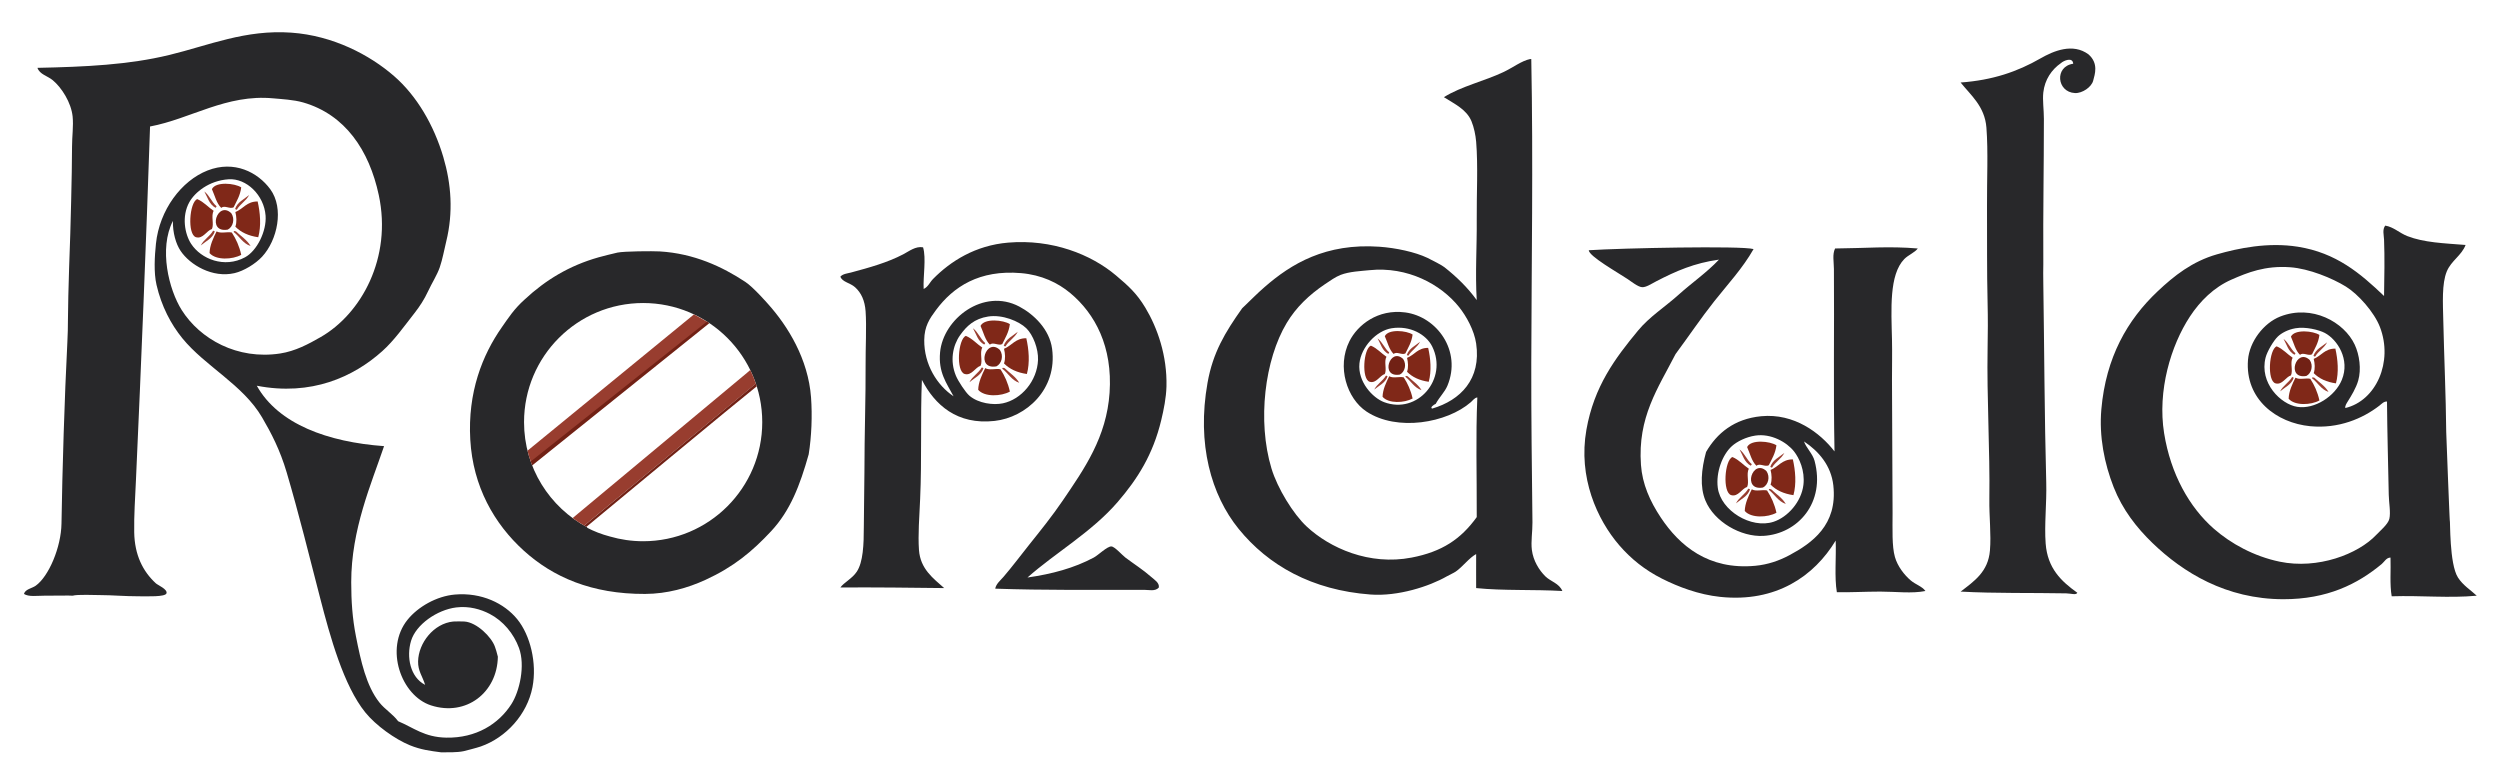
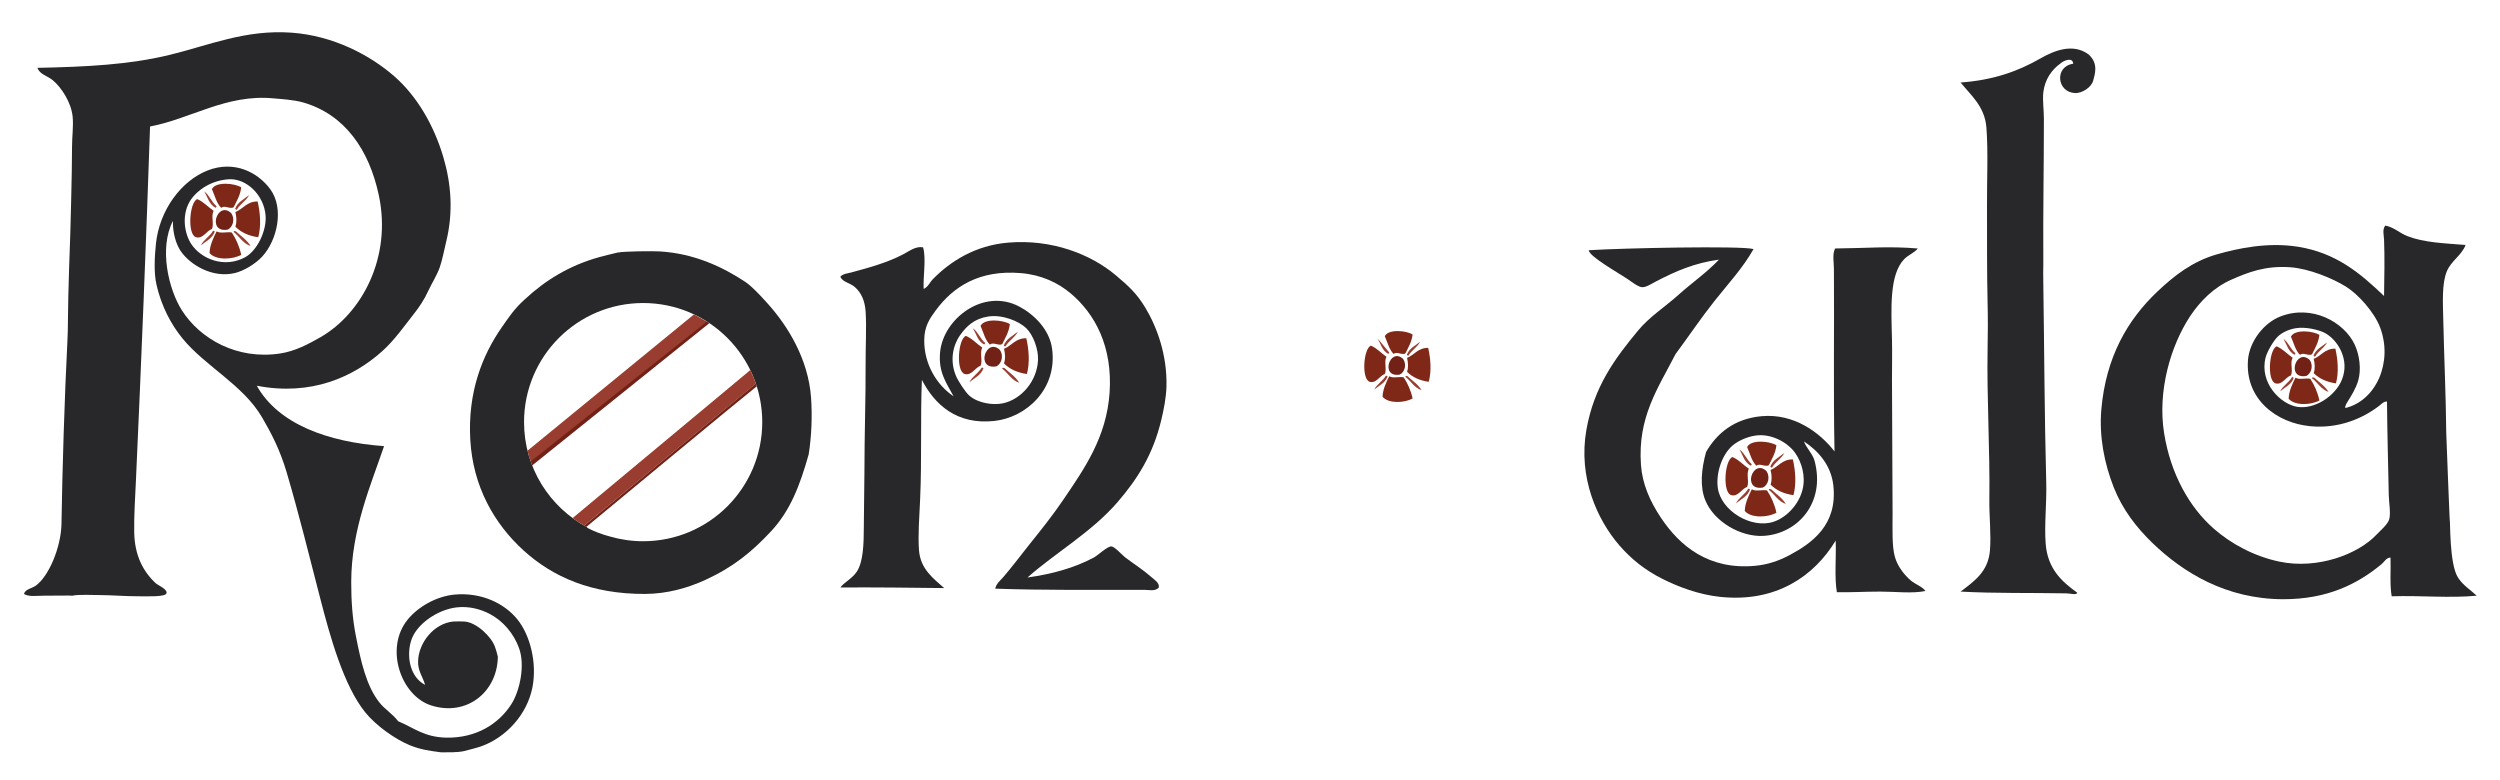
<svg xmlns="http://www.w3.org/2000/svg" version="1.1" id="Ebene_1" x="0px" y="0px" width="1023px" height="319px" viewBox="0 0 1023 319" enable-background="new 0 0 1023 319" xml:space="preserve">
  <path fill-rule="evenodd" clip-rule="evenodd" fill="#28282A" d="M1002.44,212.8c0.272,0.046-0.23,17.906,3.359,23.521  c2.058,3.217,5.194,5.111,7.681,7.439c-11.402,1.069-22.589-0.148-34.801,0.24c-0.851-4.955-0.294-10.664-0.479-15.84  c-1.694-0.009-2.529,1.751-3.601,2.64c-9.855,8.181-22.256,14.435-40.319,14.4c-23.343-0.045-40.979-10.927-53.521-23.04  c-6.451-6.23-12.233-13.621-15.84-22.8c-3.793-9.653-6.024-20.731-5.04-31.92c1.862-21.178,10.605-36.518,23.04-48.24  c6.747-6.36,14.125-12.218,24.24-15.12c8.729-2.504,20.855-5.062,33.12-3.12c15.705,2.487,25.54,10.861,35.279,20.16  c0.12-7.842,0.291-15.76,0-23.04c-0.075-1.9-0.766-4.147,0.48-5.76c3.407,0.535,5.829,3.048,9.12,4.32  c6.81,2.631,14.768,2.889,23.76,3.6c-1.609,4.293-5.838,6.386-7.68,10.8c-2.092,5.013-1.597,13.052-1.44,20.16  c0.323,14.734,1.063,30.615,1.2,45.6C1001.012,178.032,1002.388,212.987,1002.44,212.8z M973.88,133.84  c-2.353-6.128-8.945-13.485-13.92-16.56c-5.575-3.446-15.114-7.369-22.8-7.92c-10.301-0.738-17.47,2.172-24,5.04  c-7.278,3.196-12.901,8.826-17.04,15.12c-7.797,11.856-13.354,30.361-10.561,47.76c2.678,16.676,10.315,30.299,20.4,39.12  c6.896,6.031,16.333,11.246,26.88,13.439c15.54,3.231,32.104-3.046,39.601-11.04c1.428-1.522,4.775-4.286,5.279-6.479  c0.611-2.662-0.174-6.496-0.239-9.84c-0.266-13.411-0.607-25.509-0.721-38.16c-1.25-0.157-2.298,1.045-3.12,1.68  c-6.788,5.244-16.657,9.523-28.319,8.4c-13.729-1.323-26.712-11.021-25.44-27.121c0.588-7.443,6.361-15.082,13.2-17.76  c12.965-5.077,26.162,2.252,30.479,11.52c1.949,4.182,2.743,10.029,1.44,14.64c-0.887,3.142-2.901,6.362-4.32,8.641  c-0.416,0.669-1.197,1.825-0.96,2.64C972.33,163.959,979.347,148.08,973.88,133.84z M932.12,137.68  c-1.733,1.632-4.397,6.097-5.04,8.64c-2.64,10.436,6.23,19.106,12.96,20.161c7.076,1.107,15.468-4.288,18.24-11.04  c3.438-8.375-1.832-16.48-6.96-19.2c-2.373-1.259-7.855-2.635-12-1.92C936.121,134.872,933.573,136.312,932.12,137.68z" />
  <path fill-rule="evenodd" clip-rule="evenodd" fill="#28282A" d="M856.52,33.04c-0.669,2.575-4.419,5.186-7.439,5.04  c-7.479-0.36-8.456-10.913-0.72-12c-0.208-2.921-3.975-1.235-5.04-0.24c-3.785,2.621-6.611,6.739-7.2,12  c-0.355,3.18,0.24,7.066,0.24,10.8c0,20.335-0.368,38.758-0.24,57.12c0.006,0.864,0.03,1.657,0,2.64c-0.055,1.754-0.048,4.56,0,7.68  c0.396,25.958,0.466,54.04,1.2,81.36c0.229,8.553-0.824,17.164-0.24,24.96c0.761,10.161,6.364,15.447,12.96,20.159  c-0.524,1.062-2.481,0.281-4.56,0.24c-14.039-0.277-28.876,0.062-43.2-0.72c5.579-4.27,11.276-8.11,12-16.8  c0.557-6.683-0.345-13.874-0.24-21.12c0.285-19.843-1.077-41.449-0.72-61.44c0.116-6.524,0.154-12.258,0-18.72  c-0.327-13.653-0.164-25.543-0.24-39.6c-0.06-11.007,0.514-22.224-0.24-32.16c-0.664-8.766-6.482-13.348-10.56-18.48  c13.124-0.941,23.293-4.468,32.64-9.84c5.408-3.108,13.266-6.418,19.68-1.68C858.844,25.969,857.188,30.469,856.52,33.04z" />
  <path fill-rule="evenodd" clip-rule="evenodd" fill="#28282A" d="M717.56,101.92c-4.463,7.869-10.556,14.382-16.079,21.36  c-5.498,6.945-10.478,14.369-15.841,21.6c-7.223,14.067-15.56,25.822-14.159,45.36c0.558,7.784,3.635,14.814,8.159,21.6  c7.586,11.375,19.362,21.491,38.641,19.68c5.128-0.481,9.744-2.088,13.92-4.319c9.188-4.909,19.801-12.332,18-28.561  c-0.909-8.188-6.035-14.042-12-18c0.825,2.518,3.549,5.034,4.319,7.92c4.585,17.153-6.874,29.894-20.88,30.721  c-9.295,0.549-20.159-5.774-23.76-14.4c-2.384-5.713-1.691-12.826,0.24-19.92c4.423-7.659,11.499-13.569,22.56-14.64  c13.457-1.303,24.105,6.771,30,14.399c-0.484-25.376-0.057-50.156-0.239-74.64c-0.023-3.023-0.705-5.966,0.479-8.4  c12.84-0.109,21.935-1.014,33.84,0c-1.185,1.632-3.935,2.694-5.52,4.32c-6.269,6.43-5.32,20.689-5.04,32.88  c0.122,5.326,0,10.794,0,16.561c0.001,18.34,0.238,35.785,0.24,54.479c0,6.608-0.301,13.573,0.96,18  c1.089,3.825,3.848,7.371,6.479,9.6c1.988,1.685,4.702,2.444,6,4.32c-5.555,1.114-12.043,0.24-18.479,0.24  c-6.232,0-12.807,0.383-17.761,0.24c-1.046-6.154-0.213-14.188-0.479-21.12c-8.763,14.512-24.384,25.46-47.28,23.04  c-8.757-0.926-17.063-4.073-23.76-7.44c-6.947-3.492-12.677-8.061-17.521-13.68c-9.06-10.512-16.887-27.761-13.439-47.28  c3.138-17.771,11.777-29.255,21.12-40.56c4.73-5.724,11.017-9.652,16.56-14.64c5.466-4.917,11.557-9.095,16.561-14.4  c-10.019,1.376-17.516,4.644-25.681,8.88c-2.025,1.051-4.115,2.48-5.76,2.4c-1.664-0.081-4.413-2.3-6-3.36  c-3.951-2.639-15.747-9.294-15.84-11.76C663.342,101.524,712.612,100.487,717.56,101.92z M708.68,182.56  c-3.848,3.48-6.591,10.646-5.76,17.04c1.214,9.342,13.661,16.907,22.8,13.92c5.845-1.909,11.428-8.215,12.24-15.119  c0.684-5.807-1.702-10.966-3.84-13.681c-3.02-3.835-9.451-7.432-15.84-6.479C714.457,178.81,710.745,180.692,708.68,182.56z" />
-   <path fill-rule="evenodd" clip-rule="evenodd" fill="#28282A" d="M626.12,24.16c0.16,0,0.32,0,0.479,0  c0.815,42.478,0.09,84.013,0,124.56c-0.049,22.571,0.247,43.261,0.48,65.04c0.039,3.679-0.677,7.841-0.24,11.28  c0.563,4.442,2.987,8.304,5.521,10.8c2.167,2.136,5.641,2.826,6.96,6c-11.472-0.688-24.261-0.06-35.28-1.2  c-0.086-3.776,0.062-9.37,0-13.92c-2.96,1.63-5.466,5.188-8.4,7.2c-0.855,0.587-2.381,1.22-3.6,1.92  c-7.177,4.125-20.033,8.269-31.2,7.44c-24.034-1.782-41.894-11.956-54-26.88c-11.167-13.768-17.193-34.624-12.72-59.761  c2.201-12.369,7.13-20.546,14.16-30.479c4.73-4.516,5.879-5.805,9.121-8.64c10.978-9.602,25.099-18.098,47.04-16.56  c6.798,0.477,14.621,2.163,19.68,4.56c1.854,0.879,6.338,3.246,6.96,3.84c4.962,3.917,9.474,8.286,13.2,13.44  c-0.663-11.001,0.097-22.087,0-32.88c-0.091-10.055,0.581-22.061-0.24-31.92c-0.225-2.693-0.885-5.912-1.92-8.4  c-2.003-4.815-6.837-7.019-11.28-9.84c7.159-4.481,16.541-6.546,24.48-10.32C619.079,27.653,622.664,24.875,626.12,24.16z   M604.04,140.56c-0.791-5.373-3.984-11.147-6.96-14.88c-7.454-9.351-21.099-16.734-36.72-15.12  c-3.495,0.361-8.179,0.545-11.761,1.92c-2.028,0.779-4.314,2.37-6.479,3.84c-6.452,4.381-11.707,9.361-15.601,15.84  c-8.985,14.954-12.098,40.085-6.239,59.52c2.451,8.132,8.894,18.624,14.399,23.761c9.437,8.801,25.59,16.072,42.96,12.72  c12.394-2.392,20.104-7.494,26.641-16.561c0.054-18.499-0.444-32.5,0.239-48.96c-1.072,0.065-1.895,1.271-2.64,1.92  c-9.804,8.553-30.26,12.115-42.72,3.841c-7.978-5.298-12.245-18.273-6.96-28.8c3.323-6.621,11.603-13.229,22.8-11.76  c12.997,1.705,23.217,15.776,17.28,30c-1.096,2.624-3.177,4.477-4.8,7.44c-0.682,0.207-2.498,1.542-1.44,1.92  C597.646,163.79,606.184,155.121,604.04,140.56z M556.28,148.72c-0.746,7.515,5.407,14.076,10.08,15.839  c13.694,5.171,26.288-9.536,19.68-22.8c-2.449-4.916-9.021-8.626-16.56-7.44C563.12,135.321,556.936,142.113,556.28,148.72z" />
  <path fill-rule="evenodd" clip-rule="evenodd" fill="#28282A" d="M70.76,90.4c-5.837,11.356-1.681,28.115,3.6,36.48  c7.473,11.834,22.724,20.483,40.32,17.76c6.152-0.952,11.526-3.827,16.56-6.72c16.587-9.533,29.249-32.407,23.76-58.08  c-3.928-18.371-13.773-32.97-30.96-37.92c-3.933-1.132-8.853-1.362-12.24-1.68c-19.18-1.8-33.804,8.412-50.4,11.52  c-1.623,48.159-3.571,96.114-5.76,144.48c-0.34,7.507-0.839,14.842-0.72,21.6c0.163,9.268,3.53,15.976,8.88,20.88  c0.794,0.728,4.871,2.41,4.32,4.08c-0.503,1.525-7.827,1.2-11.52,1.2c-5.591,0-10.885-0.475-15.12-0.48  c-2.565-0.003-9.893-0.35-11.76,0.24c-1.241-0.136-6.797,0.006-11.76,0c-2.957-0.003-6.144,0.545-8.16-0.72  c0.528-1.979,3.243-2.257,4.8-3.36c5.341-3.785,10.411-15.737,10.56-25.439c0.331-21.613,1.246-51.756,2.4-74.16  c0.181-3.52,0.234-6.068,0.24-9.12c0.019-10.371,0.96-35.28,0.96-35.28s0.72-24.155,0.72-35.76c0-4.179,0.634-8.393,0.24-12.24  c-0.585-5.715-4.493-11.844-8.16-14.88c-2.115-1.751-5.312-2.332-6.24-5.04c19.691-0.415,37.325-1.227,54-5.28  c16.129-3.92,31.148-10.465,49.92-9.12c17.01,1.219,31.975,9.05,42,17.76c9.333,8.109,16.297,20.085,20.16,33.12  c3.282,11.074,4.117,22.661,1.2,34.56c-0.845,3.445-1.484,7.182-2.64,10.56c-1.087,3.176-3.224,6.446-4.8,9.84  c-1.543,3.321-3.412,6.191-5.52,8.88c-4.366,5.568-8.345,11.244-13.2,15.6c-11.782,10.571-29.064,18.482-51.36,14.16  c8.818,15.753,29.138,23.057,52.08,24.72c-5.275,15.563-13.44,34.114-13.44,55.681c0,7.725,0.474,14.731,1.92,22.08  c2.006,10.195,4.232,20.339,9.6,27.12c2.279,2.879,5.479,4.705,7.68,7.68c6.319,2.636,10.72,6.55,19.68,6.72  c12.218,0.232,21.435-5.573,26.64-13.68c3.396-5.288,5.776-15.834,3.12-23.04c-2.15-5.832-6.438-11.035-12-13.92  c-3.612-1.874-8.373-3.298-13.68-2.641c-7.809,0.969-16.462,6.973-18.48,13.681c-1.977,6.568-0.342,14.897,5.76,18  c-1.091-3.553-2.956-5.657-2.88-9.601c0.146-7.52,6.384-15.536,14.4-16.319c0.779-0.076,3.836-0.049,4.56,0  c5.072,0.339,11.097,6.351,12.48,10.319c0.557,1.598,0.557,1.598,1.2,4.08c-0.232,14.632-12.938,24.575-27.36,19.92  c-12.221-3.943-19.101-23.231-9.6-35.04c4.241-5.271,11.891-9.691,19.44-10.319c10.858-0.904,20.112,3.564,25.44,10.08  c5.338,6.528,8.153,17.974,6.24,27.84c-2.17,11.192-10.803,20.602-21.12,24.24c-1.61,0.567-6.355,1.778-6.96,1.92  c-2.624,0.613-7.68,0.479-7.68,0.479h-0.24c0,0-0.96,0-1.44,0c-4.252-0.559-8.19-1.027-12.72-2.88  c-6.105-2.497-13.908-8.092-18.24-13.44c-8.86-10.937-14.392-30.965-18.48-46.8c-4.464-17.287-8.74-34.596-13.68-51.359  c-2.725-9.248-6.347-16.187-10.08-22.561c-7.869-13.438-23.242-20.86-32.64-32.4c-4.655-5.716-8.548-13.102-10.56-21.84  c-1.173-5.093-0.761-11.754-0.24-16.8c1.438-13.919,10.474-25.831,21.12-30c10.914-4.274,20.573,0.708,25.68,7.68  c5.726,7.817,2.902,20.842-3.36,27.6c-2.71,2.925-7.478,5.838-11.28,6.72c-9.007,2.088-18.199-3.34-22.08-9.12  C72.009,99.854,70.642,95.247,70.76,90.4z M77.48,82.72c-3.231,5.795-1.864,13.077,0.72,17.04c4.088,6.27,13.627,10.097,22.08,5.52  c4.861-2.632,8.869-10.673,8.4-17.04c-0.616-8.362-7.82-15.354-15.12-14.88C85.496,73.884,79.694,78.748,77.48,82.72z" />
  <path fill-rule="evenodd" clip-rule="evenodd" fill="#28282A" d="M331.88,162.64c-1.146-15.747-9.522-29.21-17.52-38.16  c-0.345-0.386-6.172-7.042-9.36-9.12c-9.5-6.269-21.026-11.638-35.04-12.48c-2.793-0.167-14.502-0.092-17.28,0.48  c-1.431,0.295-6.486,1.583-7.68,1.92c-12.07,3.41-21.765,9.324-30.25,17.22c-4.446,3.985-6.677,7.532-9.35,11.34  c-8.037,11.45-14.062,26.713-12.96,46.08c1.091,19.181,9.797,34.423,21.84,45.36c11.93,10.834,27.812,17.847,49.68,17.76  c9.035-0.036,17.434-2.422,24.72-5.76c11.558-5.295,19.149-11.633,26.88-19.92c7.816-8.38,11.795-18.766,15.36-31.44  C332.093,178.54,332.421,170.077,331.88,162.64z M263.177,221.473c-4.717,0-9.271-0.684-13.585-1.934  c-3.447-0.903-6.606-2.138-9.392-3.619c0.048-0.042,0.097-0.083,0.146-0.125c-15.409-8.188-25.906-24.395-25.906-43.06  c0-26.917,21.82-48.738,48.737-48.738c26.917,0,48.738,21.821,48.738,48.738C311.915,199.651,290.094,221.473,263.177,221.473z" />
  <path fill-rule="evenodd" clip-rule="evenodd" fill="#28282A" d="M420.44,236.32c9.997-1.423,19.075-3.861,27.12-8.16  c1.893-1.012,5.455-4.597,7.2-4.561c1.372,0.029,4.459,3.581,5.76,4.561c3.47,2.612,7.213,4.961,10.56,7.92  c1.354,1.197,3.392,2.379,3.12,4.32c-1.443,1.704-4.115,0.96-6,0.96c-20.695,0-41.086,0.205-60.96-0.48  c0.37-1.976,2.115-3.359,3.36-4.8c3.557-4.116,6.951-8.69,10.56-13.2c4.608-5.759,9.407-11.716,13.68-18  c8.883-13.063,17.958-25.942,19.2-44.16c1.284-18.846-5.912-32.327-16.08-40.8c-5.046-4.205-11.761-7.451-20.16-8.16  c-17.081-1.442-27.709,5.572-34.8,15.12c-2.589,3.487-4.742,6.627-4.8,12.24c-0.104,10.095,5.33,18.593,12,23.04  c-2.92-5.479-6.276-9.776-5.52-18c1.26-13.704,17.751-26.456,32.4-18.72c5.965,3.15,12.381,9.318,13.44,17.28  c2.214,16.654-10.691,28.084-23.52,29.52c-15.375,1.72-24.512-6.594-29.76-16.8c-0.647,14.858,0.011,32.621-0.72,48.72  c-0.332,7.301-0.912,14.734-0.48,20.88c0.55,7.823,5.91,11.667,10.32,15.6c-11.259-0.139-30.241-0.366-42.48-0.239  c1.355-1.974,4.853-3.648,6.72-6.48c2.581-3.914,2.88-10.934,2.88-18.72c0-7.352,0.24-14.978,0.24-21.84  c0-15.352,0.572-32.237,0.48-43.68c-0.056-6.938,0.447-16.071,0-22.32c-0.31-4.321-1.766-7.551-4.32-9.84  c-2.035-1.824-5.229-2.095-6-4.32c1.06-1.185,2.916-1.302,4.32-1.68c7.608-2.05,14.853-4.049,21.36-7.44  c2.443-1.273,5.116-3.447,8.16-2.88c1.353,4.509-0.038,11.854,0.24,17.04c1.825-0.823,2.501-2.719,3.84-4.08  c7.164-7.28,17.311-13.748,30.72-14.88c17.94-1.515,33.893,4.757,44.16,13.44c5.099,4.312,8.455,7.3,12,13.2  c4.972,8.275,8.944,19.667,8.64,32.16c-0.113,4.654-1.113,9.565-2.16,13.92c-3.359,13.968-9.637,23.923-17.76,33.36  C446.729,217.757,431.895,226.162,420.44,236.32z M392.84,137.2c-2.969,4.206-4.221,10.471-1.68,16.56  c0.933,2.236,3.935,6.808,5.52,8.16c3.726,3.181,9.822,3.928,13.68,3.12c7.589-1.589,14.056-9.146,14.4-17.76  c0.181-4.527-2.018-10.258-4.8-12.96c-2.976-2.889-9.771-5.715-15.6-4.8C398.702,130.408,395.528,133.392,392.84,137.2z" />
  <g>
    <path fill-rule="evenodd" clip-rule="evenodd" fill="#802818" d="M413.24,132.64c-0.417,3.344-1.899,5.621-3.12,8.16   c-1.501,0.842-3.796-1.031-5.04,0.24c-1.976-1.864-2.635-5.045-3.84-7.68C402.792,130.126,410.668,130.932,413.24,132.64z" />
    <path fill-rule="evenodd" clip-rule="evenodd" fill="#983D2F" d="M411.439,141.75c-0.387,0.068-0.414-0.227-0.72-0.241   c0.938-2.901,3.678-4.001,5.762-5.758C415.236,138.186,412.796,139.425,411.439,141.75z" />
    <path fill-rule="evenodd" clip-rule="evenodd" fill="#983D2F" d="M403.128,140.344c-0.002,0.394-0.297,0.366-0.365,0.666   c-2.687-1.443-3.277-4.335-4.633-6.7C400.302,135.971,401.084,138.593,403.128,140.344z" />
    <path fill-rule="evenodd" clip-rule="evenodd" fill="#802818" d="M419.96,138.4c1.036,4.549,1.521,9.965,0.24,14.64   c-3.995-0.565-7.095-2.026-9.36-4.32c0.657-1.874,0.472-4.091,0-6C414.059,141.458,415.451,138.371,419.96,138.4z" />
    <path fill-rule="evenodd" clip-rule="evenodd" fill="#712115" d="M409.16,143.2c1.594,2.326,0.747,5.64-1.44,6.72   C398.998,151.425,403.5,137.833,409.16,143.2z" />
    <path fill-rule="evenodd" clip-rule="evenodd" fill="#983D2F" d="M401.72,150.4c0.387-0.067,0.413,0.227,0.72,0.24   c-0.938,2.902-3.677,4.003-5.76,5.76C397.924,153.964,400.364,152.725,401.72,150.4z" />
    <path fill-rule="evenodd" clip-rule="evenodd" fill="#983D2F" d="M417.08,156.64c-3.193-1.047-4.533-3.947-6.96-5.76   c0.208-0.698,0.359-0.27,0.96-0.24C413.121,152.599,415.601,154.12,417.08,156.64z" />
-     <path fill-rule="evenodd" clip-rule="evenodd" fill="#802818" d="M413.24,160.24c-3.545,1.961-10.334,2.3-12.96-0.721   c0.065-3.138,1.573-6.254,2.88-8.879c1.65,1.026,4.437,0.026,6.24,0.48C411.099,153.741,412.472,156.688,413.24,160.24z" />
    <path fill-rule="evenodd" clip-rule="evenodd" fill="#802818" d="M401.96,142.24c-1.171,2.059,0.255,5.479-0.72,7.44   c-2.174,0.655-3.667,4.149-6.48,3.36c-3.675-1.031-2.727-14.376,0.48-15.6C397.942,138.578,399.66,140.7,401.96,142.24z" />
  </g>
  <g>
    <path fill-rule="evenodd" clip-rule="evenodd" fill="#802818" d="M98.712,76.681c-0.417,3.344-1.899,5.621-3.12,8.16   c-1.501,0.842-3.796-1.031-5.04,0.24c-1.976-1.864-2.635-5.045-3.84-7.68C88.264,74.167,96.14,74.973,98.712,76.681z" />
    <path fill-rule="evenodd" clip-rule="evenodd" fill="#983D2F" d="M96.912,85.791c-0.387,0.068-0.414-0.227-0.72-0.241   c0.938-2.901,3.678-4.001,5.762-5.758C100.708,82.227,98.268,83.466,96.912,85.791z" />
    <path fill-rule="evenodd" clip-rule="evenodd" fill="#983D2F" d="M88.6,84.385c-0.002,0.394-0.297,0.366-0.365,0.666   c-2.687-1.443-3.277-4.335-4.633-6.7C85.774,80.012,86.557,82.634,88.6,84.385z" />
    <path fill-rule="evenodd" clip-rule="evenodd" fill="#802818" d="M105.432,82.441c1.036,4.549,1.521,9.965,0.24,14.64   c-3.995-0.565-7.095-2.026-9.36-4.32c0.657-1.874,0.472-4.091,0-6C99.531,85.5,100.923,82.412,105.432,82.441z" />
    <path fill-rule="evenodd" clip-rule="evenodd" fill="#712115" d="M94.632,87.241c1.594,2.326,0.747,5.64-1.44,6.72   C84.47,95.466,88.973,81.874,94.632,87.241z" />
    <path fill-rule="evenodd" clip-rule="evenodd" fill="#983D2F" d="M87.192,94.441c0.387-0.067,0.413,0.227,0.72,0.24   c-0.938,2.902-3.677,4.003-5.76,5.76C83.396,98.005,85.836,96.766,87.192,94.441z" />
    <path fill-rule="evenodd" clip-rule="evenodd" fill="#983D2F" d="M102.552,100.681c-3.193-1.047-4.533-3.947-6.96-5.76   c0.208-0.698,0.359-0.27,0.96-0.24C98.593,96.64,101.073,98.161,102.552,100.681z" />
    <path fill-rule="evenodd" clip-rule="evenodd" fill="#802818" d="M98.712,104.281c-3.545,1.961-10.334,2.3-12.96-0.721   c0.065-3.138,1.573-6.254,2.88-8.879c1.65,1.026,4.437,0.026,6.24,0.48C96.571,97.782,97.944,100.729,98.712,104.281z" />
    <path fill-rule="evenodd" clip-rule="evenodd" fill="#802818" d="M87.432,86.281c-1.171,2.059,0.255,5.479-0.72,7.44   c-2.174,0.655-3.667,4.149-6.48,3.36c-3.675-1.031-2.727-14.376,0.48-15.6C83.415,82.619,85.132,84.741,87.432,86.281z" />
  </g>
  <g>
    <path fill-rule="evenodd" clip-rule="evenodd" fill="#802818" d="M578.038,136.89c-0.396,3.17-1.801,5.33-2.96,7.737   c-1.423,0.798-3.599-0.978-4.777,0.228c-1.875-1.768-2.499-4.784-3.642-7.282C568.13,134.505,575.599,135.27,578.038,136.89z" />
    <path fill-rule="evenodd" clip-rule="evenodd" fill="#983D2F" d="M576.331,145.527c-0.368,0.064-0.394-0.215-0.684-0.229   c0.889-2.75,3.487-3.793,5.463-5.46C579.93,142.148,577.616,143.324,576.331,145.527z" />
-     <path fill-rule="evenodd" clip-rule="evenodd" fill="#983D2F" d="M568.448,144.195c-0.002,0.374-0.281,0.347-0.346,0.631   c-2.547-1.368-3.107-4.11-4.394-6.353C565.769,140.047,566.512,142.535,568.448,144.195z" />
+     <path fill-rule="evenodd" clip-rule="evenodd" fill="#983D2F" d="M568.448,144.195c-0.002,0.374-0.281,0.347-0.346,0.631   c-2.547-1.368-3.107-4.11-4.394-6.353z" />
    <path fill-rule="evenodd" clip-rule="evenodd" fill="#802818" d="M584.408,142.351c0.983,4.313,1.443,9.45,0.229,13.882   c-3.788-0.536-6.727-1.922-8.875-4.096c0.622-1.778,0.447-3.88,0-5.69C578.813,145.251,580.135,142.324,584.408,142.351z" />
    <path fill-rule="evenodd" clip-rule="evenodd" fill="#712115" d="M574.169,146.903c1.511,2.206,0.708,5.348-1.366,6.372   C564.532,154.702,568.803,141.814,574.169,146.903z" />
    <path fill-rule="evenodd" clip-rule="evenodd" fill="#983D2F" d="M567.114,153.73c0.367-0.064,0.392,0.215,0.682,0.228   c-0.889,2.751-3.485,3.795-5.461,5.462C563.515,157.11,565.828,155.935,567.114,153.73z" />
    <path fill-rule="evenodd" clip-rule="evenodd" fill="#983D2F" d="M581.68,159.646c-3.029-0.992-4.3-3.743-6.602-5.462   c0.198-0.662,0.341-0.256,0.912-0.227C577.925,155.815,580.275,157.256,581.68,159.646z" />
    <path fill-rule="evenodd" clip-rule="evenodd" fill="#802818" d="M578.038,163.061c-3.361,1.859-9.8,2.181-12.29-0.684   c0.062-2.975,1.492-5.93,2.731-8.419c1.565,0.973,4.207,0.024,5.917,0.455C576.007,156.898,577.309,159.692,578.038,163.061z" />
    <path fill-rule="evenodd" clip-rule="evenodd" fill="#802818" d="M567.341,145.993c-1.11,1.952,0.242,5.195-0.682,7.054   c-2.062,0.622-3.477,3.935-6.146,3.187c-3.484-0.979-2.586-13.632,0.456-14.792C563.531,142.52,565.161,144.532,567.341,145.993z" />
  </g>
  <g>
    <path fill-rule="evenodd" clip-rule="evenodd" fill="#802818" d="M726.918,182.221c-0.417,3.344-1.899,5.621-3.121,8.159   c-1.501,0.843-3.796-1.03-5.039,0.24c-1.977-1.864-2.635-5.046-3.84-7.681C716.469,179.706,724.346,180.512,726.918,182.221z" />
    <path fill-rule="evenodd" clip-rule="evenodd" fill="#983D2F" d="M725.117,191.33c-0.388,0.068-0.414-0.228-0.721-0.241   c0.938-2.901,3.678-4.001,5.762-5.759C728.913,187.766,726.473,189.006,725.117,191.33z" />
    <path fill-rule="evenodd" clip-rule="evenodd" fill="#983D2F" d="M716.805,189.924c-0.002,0.395-0.297,0.367-0.365,0.666   c-2.686-1.443-3.277-4.336-4.633-6.7C713.979,185.551,714.762,188.174,716.805,189.924z" />
    <path fill-rule="evenodd" clip-rule="evenodd" fill="#802818" d="M733.637,187.98c1.036,4.549,1.521,9.965,0.24,14.64   c-3.994-0.565-7.094-2.026-9.359-4.319c0.656-1.875,0.472-4.092,0-6C727.736,191.039,729.129,187.951,733.637,187.98z" />
    <path fill-rule="evenodd" clip-rule="evenodd" fill="#712115" d="M722.838,192.78c1.594,2.326,0.746,5.64-1.44,6.72   C712.675,201.005,717.178,187.413,722.838,192.78z" />
    <path fill-rule="evenodd" clip-rule="evenodd" fill="#983D2F" d="M715.397,199.98c0.388-0.068,0.413,0.227,0.72,0.24   c-0.938,2.901-3.677,4.002-5.76,5.76C711.602,203.545,714.041,202.305,715.397,199.98z" />
    <path fill-rule="evenodd" clip-rule="evenodd" fill="#983D2F" d="M730.758,206.22c-3.193-1.047-4.533-3.947-6.961-5.76   c0.209-0.698,0.359-0.271,0.961-0.239C726.799,202.18,729.277,203.699,730.758,206.22z" />
    <path fill-rule="evenodd" clip-rule="evenodd" fill="#802818" d="M726.918,209.82c-3.545,1.961-10.335,2.3-12.961-0.721   c0.064-3.138,1.573-6.254,2.881-8.879c1.65,1.025,4.437,0.025,6.239,0.479C724.775,203.321,726.149,206.268,726.918,209.82z" />
    <path fill-rule="evenodd" clip-rule="evenodd" fill="#802818" d="M715.637,191.82c-1.171,2.059,0.256,5.479-0.719,7.439   c-2.174,0.655-3.667,4.149-6.48,3.36c-3.676-1.031-2.728-14.376,0.48-15.601C711.619,188.158,713.338,190.279,715.637,191.82z" />
  </g>
  <g>
    <path fill-rule="evenodd" clip-rule="evenodd" fill="#802818" d="M949.104,137.059c-0.404,3.248-1.845,5.46-3.031,7.926   c-1.458,0.818-3.688-1.001-4.896,0.233c-1.92-1.811-2.56-4.901-3.729-7.461C938.953,134.617,946.605,135.4,949.104,137.059z" />
    <path fill-rule="evenodd" clip-rule="evenodd" fill="#983D2F" d="M947.354,145.908c-0.377,0.066-0.402-0.221-0.7-0.234   c0.912-2.818,3.572-3.886,5.597-5.594C951.042,142.446,948.671,143.65,947.354,145.908z" />
    <path fill-rule="evenodd" clip-rule="evenodd" fill="#983D2F" d="M939.279,144.542c-0.002,0.382-0.288,0.356-0.354,0.646   c-2.608-1.402-3.184-4.211-4.5-6.508C936.535,140.294,937.295,142.842,939.279,144.542z" />
    <path fill-rule="evenodd" clip-rule="evenodd" fill="#802818" d="M955.631,142.654c1.006,4.419,1.478,9.681,0.233,14.221   c-3.881-0.547-6.892-1.967-9.092-4.196c0.637-1.82,0.458-3.974,0-5.829C949.898,145.625,951.252,142.626,955.631,142.654z" />
    <path fill-rule="evenodd" clip-rule="evenodd" fill="#712115" d="M945.141,147.317c1.548,2.26,0.725,5.479-1.399,6.528   C935.268,155.307,939.642,142.103,945.141,147.317z" />
    <path fill-rule="evenodd" clip-rule="evenodd" fill="#983D2F" d="M937.913,154.311c0.376-0.065,0.4,0.22,0.698,0.233   c-0.91,2.819-3.571,3.889-5.595,5.596C934.226,157.773,936.595,156.568,937.913,154.311z" />
    <path fill-rule="evenodd" clip-rule="evenodd" fill="#983D2F" d="M952.834,160.373c-3.103-1.018-4.403-3.836-6.762-5.596   c0.203-0.678,0.349-0.262,0.934-0.232C948.988,156.447,951.396,157.924,952.834,160.373z" />
    <path fill-rule="evenodd" clip-rule="evenodd" fill="#802818" d="M949.104,163.869c-3.443,1.906-10.039,2.234-12.59-0.699   c0.063-3.049,1.528-6.076,2.798-8.625c1.604,0.997,4.31,0.025,6.062,0.465C947.022,157.557,948.357,160.418,949.104,163.869z" />
    <path fill-rule="evenodd" clip-rule="evenodd" fill="#802818" d="M938.146,146.384c-1.138,2,0.248,5.322-0.698,7.228   c-2.112,0.636-3.563,4.031-6.296,3.263c-3.57-1.002-2.649-13.964,0.467-15.154C934.242,142.827,935.912,144.888,938.146,146.384z" />
  </g>
  <path fill-rule="evenodd" clip-rule="evenodd" fill="#3C2518" d="M188.938,310.5" />
  <path fill-rule="evenodd" clip-rule="evenodd" fill="#3C2518" d="M650,118.375" />
  <path fill-rule="evenodd" clip-rule="evenodd" fill="#983D2F" d="M217.321,189.276l72.336-57.449c0,0-0.001,0-0.001,0l-5.661-3.165  c-0.006-0.003-0.013-0.005-0.019-0.008l-68.123,55.773C216.261,186.078,216.751,187.696,217.321,189.276z" />
  <path fill-rule="evenodd" clip-rule="evenodd" fill="#983D2F" d="M234.315,211.993c1.514,1.114,3.091,2.146,4.731,3.083  l70.251-58.095c-0.654-1.915-1.415-3.78-2.292-5.58l-1.255,1.098L234.315,211.993z" />
  <path fill-rule="evenodd" clip-rule="evenodd" fill="#712115" d="M217.77,190.456l72.51-58.229  c-0.327-0.219-0.662-0.426-0.994-0.637l-72.113,57.252C217.362,189.384,217.561,189.922,217.77,190.456z" />
  <path fill-rule="evenodd" clip-rule="evenodd" fill="#712115" d="M239.958,215.58c7.808-6.473,61.41-50.9,69.71-57.503  c-0.118-0.376-0.251-0.746-0.378-1.118l-70.23,58.125C239.357,215.253,239.657,215.417,239.958,215.58z" />
</svg>